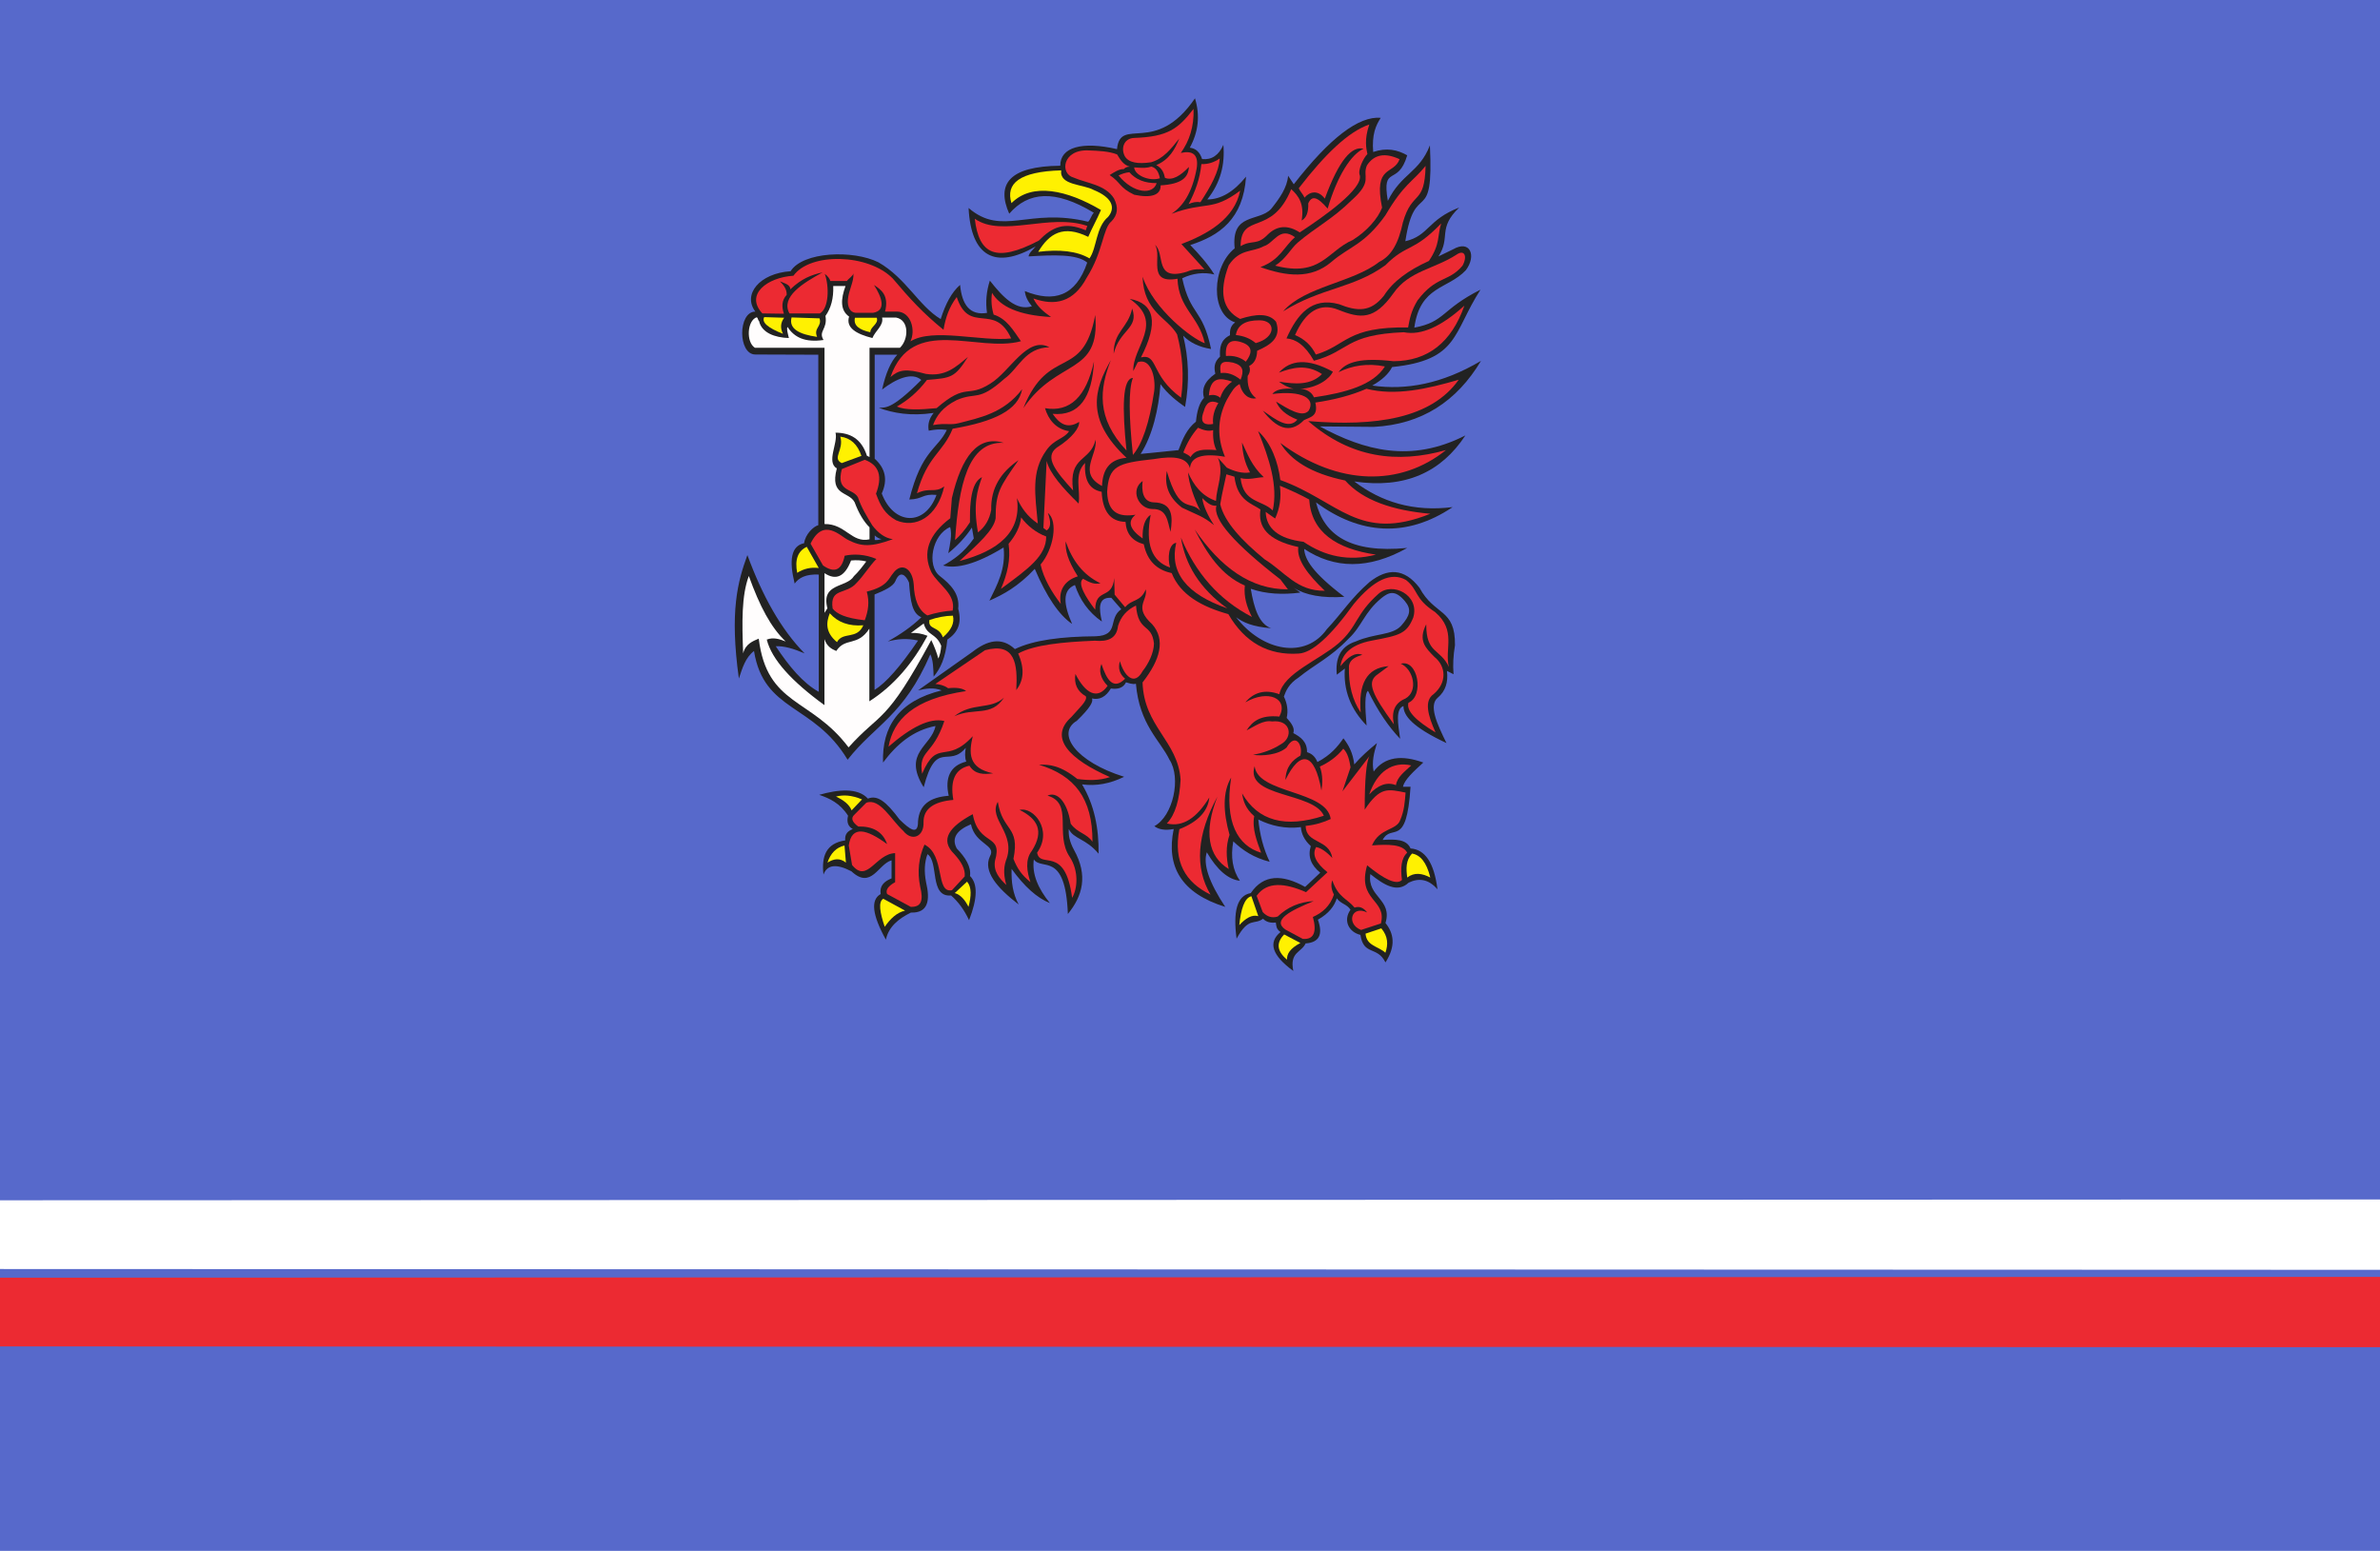
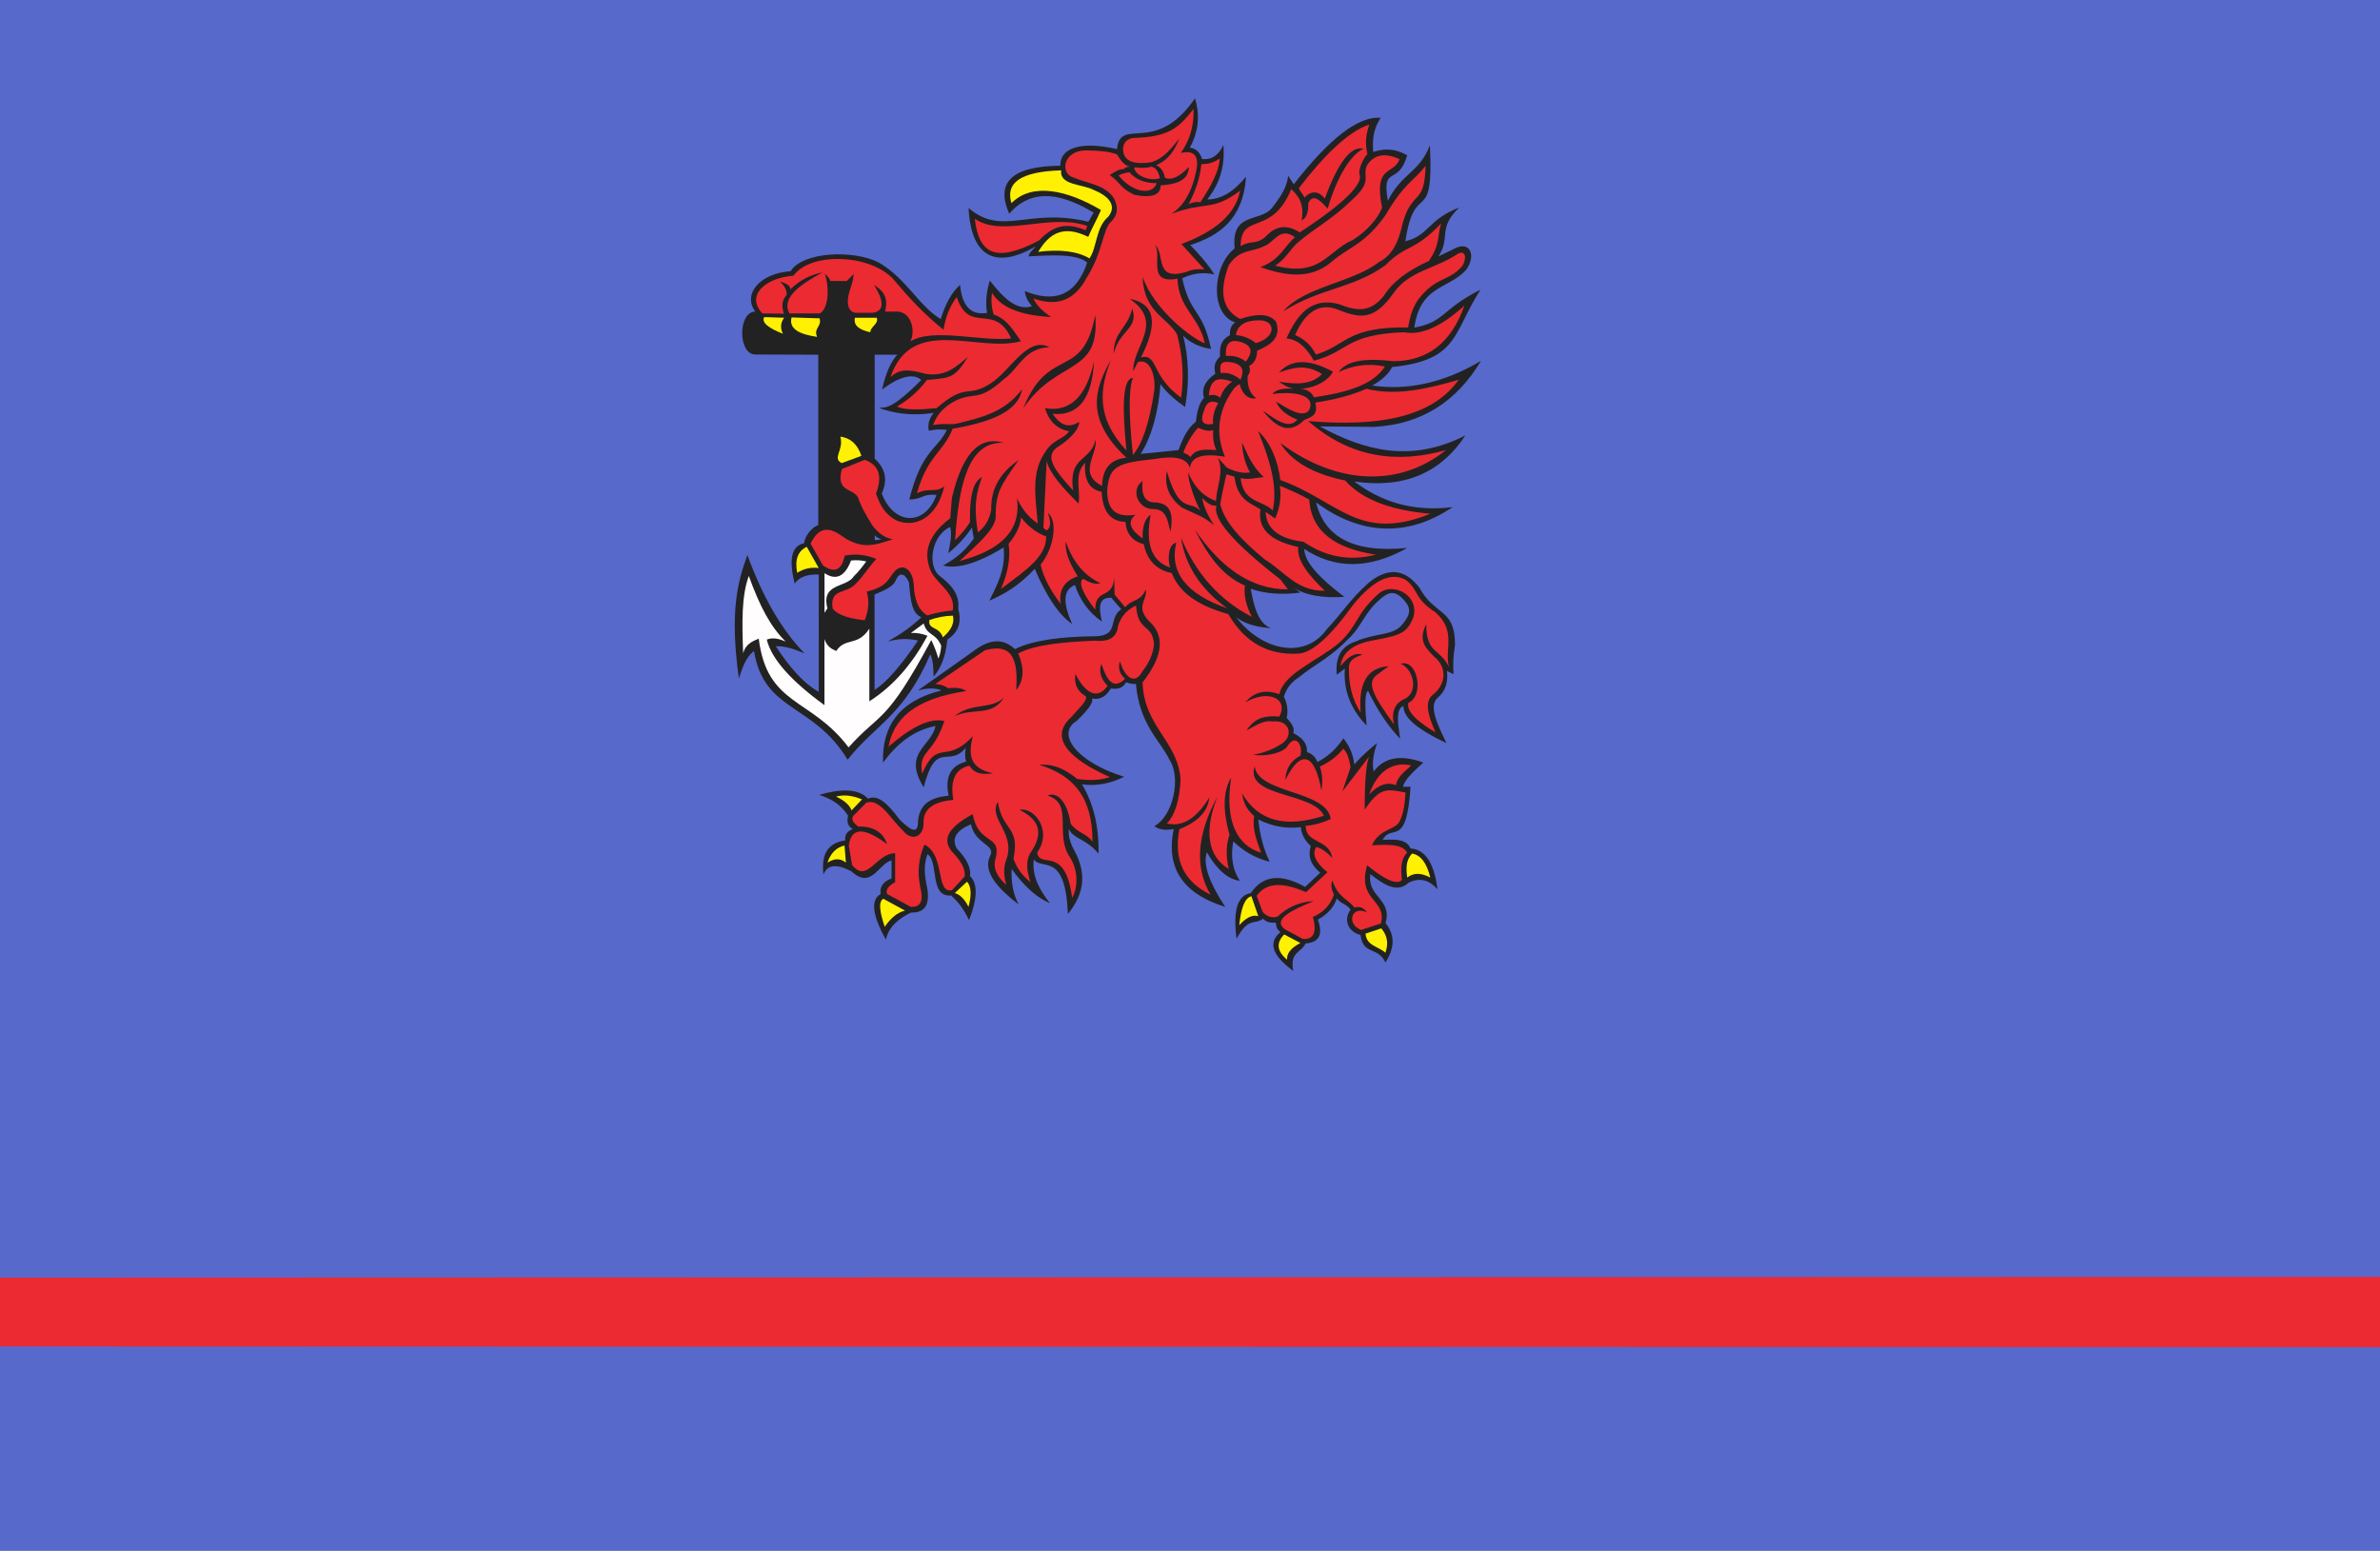
<svg xmlns="http://www.w3.org/2000/svg" xmlns:ns1="http://sodipodi.sourceforge.net/DTD/sodipodi-0.dtd" xmlns:ns2="http://www.inkscape.org/namespaces/inkscape" height="1167.459" width="1791.828" id="svg3803" ns1:version="0.32" ns2:version="0.44" version="1.0" ns1:docbase="D:\dokumenty\kot\do wiki" ns1:docname="POL Świnoujście flag2.svg">
  <defs id="defs3805">
    <marker orient="auto" markerHeight="3" markerWidth="4" markerUnits="strokeWidth" refY="5" refX="10" viewBox="0 0 10 10" id="ArrowStart">
      <path id="path3819" d="M 10,0 L 0,5 L 10,10 L 10,0 z " />
    </marker>
    <marker orient="auto" markerHeight="3" markerWidth="4" markerUnits="strokeWidth" refY="5" refX="0" viewBox="0 0 10 10" id="ArrowEnd">
      <path id="path3816" d="M 0,0 L 10,5 L 0,10 L 0,0 z " />
    </marker>
    <marker orient="auto" markerHeight="3" markerWidth="4" markerUnits="strokeWidth" refY="5" refX="10" viewBox="0 0 10 10" id="marker5717">
      <path id="path10" d="M 10,0 L 0,5 L 10,10 L 10,0 z " />
    </marker>
    <marker orient="auto" markerHeight="3" markerWidth="4" markerUnits="strokeWidth" refY="5" refX="0" viewBox="0 0 10 10" id="marker5714">
      <path id="path7" d="M 0,0 L 10,5 L 0,10 L 0,0 z " />
    </marker>
    <marker orient="auto" markerHeight="3" markerWidth="4" markerUnits="strokeWidth" refY="5" refX="10" viewBox="0 0 10 10" id="marker6854">
      <path id="path6758" d="M 10,0 L 0,5 L 10,10 L 10,0 z " />
    </marker>
    <marker orient="auto" markerHeight="3" markerWidth="4" markerUnits="strokeWidth" refY="5" refX="0" viewBox="0 0 10 10" id="marker6851">
      <path id="path6755" d="M 0,0 L 10,5 L 0,10 L 0,0 z " />
    </marker>
  </defs>
  <ns1:namedview id="base" pagecolor="#ffffff" bordercolor="#666666" borderopacity="1.0" ns2:pageopacity="0.0" ns2:pageshadow="2" ns2:cx="311.31795" ns2:cy="696.96317" ns2:zoom="0.26173081" ns2:document-units="px" ns2:current-layer="layer1" ns2:window-width="1024" ns2:window-height="682" ns2:window-x="-4" ns2:window-y="-4" showguides="true" ns2:guide-bbox="true" />
  <g ns2:groupmode="layer" ns2:label="Warstwa 1" id="layer1" transform="translate(414.286,0.603)">
    <path transform="translate(-414.286,13.26)" style="fill:#5769cb;fill-opacity:1;stroke:none;stroke-width:2;stroke-linecap:round;stroke-linejoin:round;stroke-miterlimit:4;stroke-dashoffset:0;stroke-opacity:1" d="M 0,-13.863 L 1791.828,-13.863 L 1791.828,1153.596 L 0,1153.596 L 0,-13.863 z " id="rect7032" />
    <path id="path7956" d="M 1791.828,947.347 L 1791.828,1000.286 L 0,999.684 L 0,947.949 L 1791.828,947.347 z " style="fill:#ec2a32;fill-opacity:1;stroke:none;stroke-width:2;stroke-linecap:round;stroke-linejoin:round;stroke-miterlimit:4;stroke-dashoffset:0;stroke-opacity:1" transform="translate(-414.286,13.26)" ns1:nodetypes="ccccc" />
-     <path ns1:nodetypes="ccccc" style="fill:white;fill-opacity:1;stroke:none;stroke-width:2;stroke-linecap:round;stroke-linejoin:round;stroke-miterlimit:4;stroke-dashoffset:0;stroke-opacity:1" d="M 1377.542,902.341 L 1377.542,955.28 L -414.286,954.678 L -414.286,902.943 L 1377.542,902.341 z " id="path7958" />
    <g id="g6987" transform="matrix(1.26,0,0,1.26,1826.823,19.502)">
      <path ns1:nodetypes="ccccc" id="path6762" d="M -888.891,41.814 L -880.4,440.485 C -889.493,617.302 -1030.824,534.288 -1117.14,627.644 C -1203.457,534.292 -1347.958,611.428 -1355.19,441.791 L -1354.537,43.773" style="fill:#222;fill-rule:evenodd;stroke:none" />
      <path id="path6764" d="M -1359.316,37.963 L -875.004,37.963 L -875.004,434.967 C -875.566,606.045 -1036.437,550.561 -1117.156,639.568 C -1197.875,550.561 -1359.878,606.049 -1359.312,434.967 L -1359.312,37.963 L -1359.316,37.963 z M -1289.711,195.998 L -1289.711,297.803 C -1292.629,298.557 -1297.523,303.283 -1298.183,308.58 C -1306.066,310.186 -1307.242,318.979 -1303.832,332.69 C -1301.34,329.24 -1297.195,326.967 -1289.429,327.299 C -1289.429,350.651 -1289.429,374.01 -1289.429,397.365 C -1298.851,392.151 -1307.215,382.158 -1315.132,370.135 C -1310.238,369.854 -1304.308,371.647 -1297.906,374.389 C -1312.074,359.998 -1323.183,339.897 -1332.082,315.674 C -1337.859,331.502 -1342.753,349.233 -1337.164,389.424 C -1335.113,383.217 -1333.253,376.865 -1328.128,372.975 C -1322.195,409.666 -1292.484,404.115 -1272.203,437.932 C -1255.726,416.943 -1238.687,411.838 -1222.773,374.959 C -1221.058,378.338 -1220.976,383.361 -1220.8,388.287 C -1216.754,383.561 -1213.644,376.943 -1212.609,366.162 C -1206.82,362.334 -1203.617,356.85 -1206.117,347.725 C -1205.062,338.83 -1210.625,333.256 -1217.129,328.154 C -1225.129,321.916 -1221.644,303.381 -1210.918,298.94 C -1209.711,303.608 -1210.949,309.096 -1212.047,314.541 C -1206.636,310.147 -1201.836,305.135 -1197.926,299.225 C -1197.55,301.397 -1197.176,303.572 -1196.797,305.748 C -1202.914,314.459 -1209.035,318.518 -1215.156,321.916 C -1206.988,323.994 -1195.457,321.162 -1179.004,311.139 C -1177.601,323.846 -1182.73,333.279 -1187.476,342.908 C -1179.004,339.139 -1170.347,334.51 -1160.363,323.904 C -1153.3,340.545 -1145.863,351.51 -1138.05,356.807 C -1143.086,345.412 -1144.125,336.619 -1136.359,333.549 C -1133.468,342.244 -1128.429,349.717 -1120.261,355.389 C -1122.066,347.529 -1122.64,340.713 -1114.613,341.209 C -1112.636,343.479 -1110.66,345.744 -1108.683,348.014 C -1116.875,353.686 -1109.527,363.611 -1123.933,364.182 C -1144.129,364.33 -1161.074,366.389 -1172.234,371.838 C -1180.281,364.318 -1188.847,366.686 -1197.652,373.537 C -1208.476,381.193 -1219.304,388.854 -1230.133,396.51 C -1225.426,395.373 -1220.718,394.615 -1216.011,396.51 C -1241.691,402.842 -1251.715,418.158 -1251.035,439.623 C -1242.894,428.701 -1233.101,420.381 -1219.683,417.783 C -1222.035,429.979 -1239.64,433.666 -1226.742,454.373 C -1219.211,425.373 -1211.961,443.236 -1201.605,430.83 C -1202.074,433.568 -1202.261,436.596 -1201.324,439.053 C -1210.922,441.412 -1214.218,448.787 -1211.773,459.475 C -1223.07,460.322 -1229.379,464.861 -1230.133,474.791 C -1230.023,483.428 -1235.207,479.443 -1241.148,473.658 C -1249.312,462.713 -1254.445,458.885 -1260.07,461.178 C -1266.082,454.533 -1277.855,455.678 -1289.16,458.912 C -1282.851,461.072 -1276.73,463.904 -1271.933,471.389 C -1272.871,475.17 -1271.933,477.818 -1269.109,479.33 C -1271.746,480.459 -1274.011,481.967 -1273.625,486.135 C -1285.156,487.834 -1287.886,495.775 -1286.617,506.557 C -1284.453,500.6 -1278.898,499.94 -1269.953,504.572 C -1258,515.729 -1253.949,500.225 -1245.945,498.049 C -1245.945,501.639 -1245.945,505.233 -1245.945,508.826 C -1250.414,510.619 -1253.238,513.361 -1252.437,518.186 C -1258.554,521.588 -1257.519,530.666 -1249.332,545.416 C -1247.734,537.897 -1241.988,532.983 -1234.363,529.248 C -1224.144,529.576 -1222.734,522.111 -1225.328,511.096 C -1226.55,504.76 -1226.269,499.182 -1224.484,494.361 C -1217.519,498.897 -1223.543,520.174 -1210.363,519.037 C -1206.035,522.815 -1202.457,527.733 -1199.633,533.787 C -1194.55,520.834 -1194.363,512.041 -1199.07,507.408 C -1198.316,501.924 -1201.703,496.44 -1206.976,490.959 C -1210.176,485.002 -1207.351,480.182 -1198.504,476.494 C -1195.871,488.881 -1183.066,488.502 -1187.207,495.779 C -1191.207,504.475 -1183.3,514.217 -1169.976,524.428 C -1173.5,517.834 -1174.437,511.268 -1174.211,503.154 C -1166.586,513.74 -1158.961,520.549 -1151.332,523.576 C -1158.414,514.877 -1162.133,506.178 -1160.933,497.479 C -1156.418,504.381 -1142.011,492.279 -1140.597,530.1 C -1131.797,519.322 -1128.406,507.123 -1136.926,491.807 C -1139.656,486.795 -1140.312,482.826 -1140.031,479.326 C -1137.207,485.377 -1129.863,484.901 -1122.238,494.076 C -1122.004,478.854 -1124.824,464.861 -1132.121,452.662 C -1123.742,453.795 -1115.363,452.283 -1106.984,448.127 C -1135.82,439.17 -1147.824,422.197 -1135.23,414.658 C -1127.062,406.764 -1125.32,403.17 -1126.195,401.33 C -1121.676,402.365 -1117.91,400.385 -1114.898,395.377 C -1110.383,396.037 -1107.371,394.811 -1105.863,391.69 C -1104.734,391.971 -1101.91,393.108 -1099.933,392.537 C -1097.84,417.096 -1085.461,426.315 -1079.883,437.92 C -1072.73,448.779 -1077.718,471.592 -1088.918,477.631 C -1086.191,479.709 -1082.328,480.275 -1077.34,479.33 C -1082.035,501.795 -1072.742,517.752 -1046.554,525.85 C -1056.25,511.197 -1059.922,500.322 -1057.57,493.233 C -1051.359,503.818 -1044.765,509.494 -1037.8,510.248 C -1042.133,503.912 -1043.449,496.065 -1041.754,486.705 C -1036.156,492.092 -1029.375,496.537 -1020.008,498.901 C -1023.867,490.889 -1025.937,482.424 -1026.785,473.658 C -1019.16,477.436 -1010.718,479.381 -1001.367,478.193 C -1001.039,481.975 -999.531,485.756 -995.437,489.537 C -997.32,495.588 -995.437,500.881 -989.789,505.42 C -992.8,508.252 -995.812,511.092 -998.824,513.928 C -1012.472,506.295 -1023.679,506.342 -1031.304,517.615 C -1039.73,519.053 -1041.894,529.029 -1039.777,544.846 C -1032.527,531.518 -1029.234,536.904 -1023.961,532.936 C -1022.176,534.826 -1019.633,535.58 -1016.336,535.205 C -1016,537.092 -1016.261,538.983 -1013.511,540.877 C -1021.136,547.115 -1018.593,554.869 -1005.886,564.135 C -1008.238,552.697 -1000.992,553.17 -998.543,547.686 C -990.449,547.119 -988,542.393 -991.199,533.506 C -984.468,529.678 -981.363,525.33 -979.902,520.744 C -977.457,524.147 -973.879,524.147 -971.711,527.549 C -976.324,534.018 -972.652,540.975 -965.781,542.58 C -963.898,555.154 -955.804,549.006 -950.812,559.029 C -944.457,549.053 -945.871,541.678 -950.812,535.486 C -946.484,521.209 -961.922,519.979 -959.847,506.272 C -951.656,512.811 -943.652,517.74 -936.972,511.377 C -930.879,508.447 -925.09,509.201 -919.746,515.346 C -921.722,499.651 -927.09,491.518 -935.843,490.951 C -938.168,485.369 -944.902,485.373 -952.508,485.85 C -947.047,475.545 -938.199,491.615 -935.843,454.08 C -937.347,454.08 -938.855,454.08 -940.359,454.08 C -939.484,449.787 -933.707,444.678 -928.215,439.615 C -940.926,435.029 -951.187,435.975 -957.871,445.002 C -959.101,439.33 -957.687,433.658 -955.894,427.983 C -960.707,431.94 -965.394,436.029 -969.449,440.744 C -970.269,433.744 -972.859,429.111 -975.945,425.147 C -979.422,430.158 -983.465,435.076 -991.476,439.326 C -993.074,435.443 -995.336,434.217 -997.691,433.373 C -997.59,427.217 -1001.449,424.389 -1005.879,422.029 C -1004.836,419.006 -1007.097,415.979 -1009.832,412.955 C -1008.894,408.701 -1009.457,404.447 -1011.523,400.19 C -1010.308,396.787 -1008.523,392.533 -1002.769,388.846 C -992.886,380.811 -983.847,377.029 -973.113,365.869 C -964.734,358.115 -963.699,350.08 -953.343,341.475 C -949.015,337.963 -945.25,336.061 -939.222,343.174 C -935.082,348.088 -936.117,351.869 -941.48,357.924 C -946.941,363.783 -957.203,362.272 -968.593,367.283 C -978.195,370.307 -980.832,378.061 -979.89,387.135 C -978.293,385.908 -976.691,384.678 -975.09,383.451 C -976.031,396.307 -971.703,407.654 -962.097,417.486 C -963.133,406.283 -963.226,398.151 -961.25,396.783 C -955.25,409.143 -948.8,418.361 -942.047,425.432 C -943.308,416.74 -944.957,407.611 -940.07,405.861 C -940.086,411.639 -934.703,418.424 -914.367,427.986 C -919.98,416.549 -925.242,405.322 -919.449,400.756 C -915.027,396.975 -913.238,391.682 -914.086,384.873 C -912.769,385.533 -911.453,386.193 -910.133,386.858 C -910.601,381.471 -910.32,375.701 -909.289,369.557 C -909.008,347.338 -921.433,352.065 -930.472,335.236 C -939.652,323.252 -949.726,323.397 -960.41,331.834 C -971.332,341.287 -976.883,350.459 -985.828,359.916 C -998.633,377.947 -1024.148,373.361 -1040.058,352.826 C -1035.851,355.92 -1030.156,358.522 -1019.16,359.35 C -1026.34,356.897 -1029.398,347.346 -1031.304,335.807 C -1022.222,338.971 -1012.242,339.443 -1001.648,338.072 C -1002.965,337.127 -1004.281,336.182 -1005.601,335.236 C -998.543,339.678 -988.468,341.475 -975.379,340.623 C -994.535,326.147 -999.078,318.123 -999.386,311.975 C -981.418,323.873 -961.058,324.463 -937.812,311.408 C -972.05,314.74 -987.465,303.537 -992.324,284.178 C -966.25,303.44 -938.3,305.568 -910.695,287.014 C -934.281,289.943 -953.39,283.897 -969.445,271.697 C -939.168,276.174 -917.535,266.178 -903.07,244.186 C -935.648,260.822 -963.515,253.205 -990.066,238.799 C -979.336,238.893 -968.601,238.986 -957.867,239.08 C -929.117,237.639 -908.191,223.787 -893.75,199.651 C -917.004,213.408 -938.472,217.283 -958.715,214.401 C -952.879,211.092 -948.926,207.408 -946.855,203.338 C -906.843,199.182 -910.703,182.916 -894.039,157.104 C -917.672,169.018 -915.035,176.295 -933.582,179.795 C -930.101,154.647 -913.625,157.01 -902.797,145.475 C -896.289,136.85 -900.23,127.092 -910.422,132.994 C -913.34,134.412 -916.258,135.83 -919.176,137.248 C -911.644,125.811 -919.929,120.608 -906.75,108.033 C -925.672,115.311 -924.824,124.861 -938.949,128.17 C -933.207,90.35 -921.816,120.893 -924.265,70.873 C -930.668,87.322 -941.304,87.608 -949.402,104.061 C -953.168,81.936 -943.379,95.838 -937.824,76.83 C -943.613,73.525 -950.109,72.104 -958.16,74.846 C -959.015,64.244 -956.566,58.955 -953.64,54.424 C -966.82,53.291 -984.144,66.525 -1005.609,94.135 C -1006.738,92.436 -1007.867,90.733 -1008.996,89.029 C -1009.55,96.119 -1014.07,102.549 -1019.164,108.885 C -1026.508,116.733 -1043.172,110.963 -1040.914,132.428 C -1054.656,143.393 -1055.597,171.76 -1040.633,176.678 C -1043.558,178.752 -1043.836,181.498 -1043.738,184.334 C -1049.496,187.162 -1049.961,191.986 -1049.668,197.096 C -1053.441,200.498 -1053.25,203.901 -1052.488,207.307 C -1059.41,212.127 -1060.633,216.947 -1059.265,221.772 C -1062.136,224.795 -1063.453,229.901 -1064.066,235.951 C -1069.621,240.416 -1071.972,246.233 -1074.515,252.971 C -1081.574,253.725 -1090.047,254.483 -1097.109,255.236 C -1090.05,244.385 -1086.285,228.17 -1085.25,213.541 C -1081.109,219.307 -1075.554,223.654 -1070.562,227.154 C -1067.742,211.768 -1068.496,197.725 -1071.691,184.608 C -1067.644,188.768 -1062.09,191.416 -1055.027,192.549 C -1060.203,167.967 -1067.359,172.881 -1072.258,150.283 C -1065.859,147.26 -1059.453,146.502 -1053.05,148.018 C -1057.379,141.209 -1062.367,135.725 -1067.453,130.432 C -1049.91,124.818 -1035.832,114.893 -1034.125,89.584 C -1041.468,98.658 -1049.187,103.197 -1057.285,103.197 C -1049.285,93.127 -1046.648,82.162 -1047.683,70.58 C -1050.414,76.818 -1054.652,79.654 -1060.394,79.088 C -1061.711,74.932 -1064.16,72.662 -1067.738,72.283 C -1062.562,62.83 -1061.527,52.998 -1064.633,42.783 C -1088.359,77.483 -1109.258,53.182 -1111.234,73.135 C -1132.23,68.315 -1145.222,72.002 -1145.129,83.061 C -1175.703,83.365 -1183.468,94.002 -1175.633,111.709 C -1164.242,98.615 -1148.519,97.006 -1125.074,111.143 C -1126.578,112.654 -1126.957,115.018 -1128.461,116.529 C -1164.242,107.818 -1179.652,125.651 -1199.922,108.303 C -1198.414,137.518 -1183.918,145.178 -1159.816,131.279 C -1161.414,133.264 -1163.957,135.248 -1164.05,137.233 C -1149.504,136.361 -1135.215,135.682 -1129.027,140.92 C -1135.851,161.057 -1148.937,165.029 -1166.308,157.94 C -1166.027,160.963 -1164.617,163.986 -1162.074,167.014 C -1171.394,169.975 -1179.398,161.647 -1187.211,151.697 C -1189.281,158.123 -1189.843,164.553 -1188.902,170.983 C -1199.066,172.635 -1203.871,166.209 -1205,154.248 C -1210.129,158.783 -1213.707,165.592 -1216.578,174.67 C -1229.633,166.865 -1237.222,150.24 -1253.761,140.768 C -1268.836,133.229 -1298.933,134.338 -1306.277,146.088 C -1324.789,147.291 -1335.089,159.967 -1327.316,170.213 C -1337.781,170.186 -1337.835,195.861 -1327.316,195.834 L -1289.73,195.963 L -1289.711,195.998 z M -1228.136,352.834 C -1233.972,358.506 -1240.843,363.139 -1248.191,367.299 C -1242.734,365.83 -1237.082,365.166 -1230.117,366.733 C -1240.66,382.236 -1249.32,392.068 -1256.101,396.233 C -1256.101,377.229 -1256.101,358.225 -1256.101,339.217 C -1250.261,336.858 -1244.984,334.397 -1243.676,331.275 C -1240.945,324.44 -1237.367,327.572 -1235.488,332.123 C -1234.64,343.565 -1233.605,350.467 -1228.144,352.826 L -1228.136,352.834 z M -1256.023,195.947 C -1251.523,195.947 -1247.019,195.947 -1242.515,195.947 C -1246.383,200.111 -1249.41,206.94 -1251.59,216.764 C -1243.215,210.322 -1233.715,206.139 -1228.164,211.041 C -1247.031,229.975 -1249.812,227.033 -1253.488,227.783 C -1244.644,230.838 -1234.691,232.783 -1220.773,230.748 C -1223.445,233.998 -1224.429,237.529 -1223.726,241.346 C -1219.672,240.615 -1217.129,240.33 -1212.906,240.897 C -1218.672,252.764 -1227.879,252.795 -1235.336,282.467 C -1227.093,282.264 -1227.664,278.94 -1219.086,279.713 C -1225.98,298.717 -1244.695,297.799 -1251.8,278.865 C -1248.144,270.815 -1249.55,263.889 -1256.019,258.096 C -1256.019,237.326 -1256.019,216.721 -1256.019,195.947 L -1256.023,195.947 z M -1255.992,303.932 C -1255.992,304.838 -1255.992,305.744 -1255.992,306.651 C -1254.84,306.818 -1253.383,306.627 -1251.957,306.068 C -1253.355,305.971 -1254.777,305.037 -1255.992,303.932" style="fill:#5769cb;fill-opacity:1;fill-rule:evenodd;stroke:none" />
      <path id="path6766" d="M -1174.297,105.408 C -1177.855,93.756 -1169.75,86.545 -1144.582,85.826 C -1145.695,94.901 -1131.769,93.908 -1125.082,97.576 C -1114.558,101.865 -1111.715,107.83 -1116.539,113.615 C -1123.965,119.83 -1123.222,132.201 -1127.679,138.42 C -1134.98,134.068 -1145.57,132.889 -1158.32,134.506 C -1151.59,123.369 -1143.328,118.287 -1128.422,125.557 C -1125.949,119.838 -1123.285,115.236 -1120.808,109.518 C -1141.039,97.576 -1161.933,92.912 -1174.297,105.416" style="fill:#fff101;fill-rule:evenodd;stroke:none" />
      <path id="path6768" d="M -1128.98,119.025 C -1129.289,119.893 -1129.597,120.764 -1129.906,121.635 C -1142.66,116.197 -1150.148,119.799 -1157.949,127.787 C -1183.64,141.213 -1193.73,136.053 -1196.207,114.733 C -1179.926,126.233 -1151.574,111.252 -1128.976,119.022" style="fill:#ec2a32;fill-rule:evenodd;stroke:none" />
      <path id="path6770" d="M -1222.129,325.951 C -1227.644,314.229 -1223.886,303.467 -1210.855,293.67 C -1210.539,289.658 -1210.218,285.643 -1209.898,281.627 C -1204.082,256.772 -1194.363,243.92 -1178.953,248.619 C -1200.347,247.568 -1205.816,274.248 -1207.98,306.682 C -1205.023,303.994 -1202.062,300.701 -1199.105,296.084 C -1199.367,277.158 -1196.129,271.303 -1191.91,269.104 C -1194.707,276.983 -1197.32,285.147 -1194.308,302.111 C -1190.07,298.901 -1187.429,294.404 -1186.39,288.619 C -1186.726,275.67 -1180.613,266.154 -1170.078,258.986 C -1181.351,274.967 -1183.754,278.42 -1183.754,293.678 C -1184.847,300.818 -1194.293,309.092 -1205.343,319.213 C -1182.023,313.092 -1168.125,301.889 -1171.039,281.631 C -1168.445,287.209 -1165.008,292.51 -1158.566,296.807 C -1160.101,279.69 -1162.672,265.951 -1153.531,253.201 C -1148.812,246.295 -1142.894,246.377 -1139.855,241.639 C -1147.793,240.443 -1152.308,234.565 -1154.25,227.908 C -1139.375,230.475 -1129.621,221.166 -1124.984,199.963 C -1126.09,221.604 -1133.867,232.768 -1149.695,231.283 C -1145.718,237.068 -1141.043,240.604 -1133.863,236.1 C -1133.547,239.393 -1137.699,245.494 -1147.297,251.518 C -1154.812,257.197 -1147.855,265.588 -1137.461,277.053 C -1140.418,256.092 -1127.066,260.19 -1124.027,246.697 C -1122.75,255.932 -1134.902,266.611 -1120.191,274.401 C -1119.793,265.127 -1116.195,258.459 -1105.558,257.537 C -1130.351,234.475 -1124.797,216.49 -1114.914,199.233 C -1121.562,216.213 -1123.914,233.639 -1105.558,253.201 C -1108.195,227.779 -1108.035,210.19 -1101.722,209.834 C -1104.441,216.639 -1104.121,232.979 -1101.722,255.85 C -1096.246,249.385 -1091.929,237.096 -1089.008,217.783 C -1087.937,209.025 -1091.32,197.686 -1098.843,200.44 C -1099.722,202.205 -1100.601,203.971 -1101.48,205.736 C -1102.199,191.361 -1082.531,176.986 -1103.636,162.611 C -1088.683,165.26 -1086.285,176.904 -1096.922,197.545 C -1086.449,195.217 -1091.566,208.065 -1072.933,221.635 C -1071.097,208.463 -1072.054,196.338 -1075.332,183.811 C -1081.222,173.639 -1095.222,170.498 -1095.961,149.358 C -1089.328,168.869 -1066.375,186.459 -1058.777,189.111 C -1062.293,172.889 -1074.449,168.475 -1075.09,150.565 C -1093.722,153.936 -1084.043,137.072 -1088.523,130.326 C -1082.218,135.69 -1089.34,152.377 -1069.597,146.416 C -1065.144,144.529 -1062.086,144.85 -1058.992,144.963 C -1063.57,139.928 -1068.152,134.893 -1072.734,129.858 C -1057.371,124.033 -1041.078,114.963 -1037.633,97.967 C -1054.609,110.615 -1057.922,104.088 -1078.676,111.768 C -1071.929,107.322 -1066.418,99.615 -1063.633,84.725 C -1062.32,76.334 -1066,73.846 -1073.101,75.401 C -1068.011,68.268 -1065.133,59.721 -1065.488,49.104 C -1074.695,60.994 -1080.73,65.748 -1100.961,66.447 C -1107.152,66.662 -1109.07,72.756 -1106.531,77.451 C -1104.226,81.272 -1098.687,82.143 -1090.933,80.994 C -1083.617,78.983 -1078.843,72.869 -1074.035,66.822 C -1076.676,73.471 -1080.172,79.518 -1087.773,82.674 C -1084.179,84.596 -1083.191,87.397 -1082.574,90.318 C -1078.09,92.057 -1073.261,89.014 -1068.273,83.791 C -1068.605,90.061 -1072.461,93.994 -1085.172,94.795 C -1084.957,100.576 -1090.773,102.565 -1100.957,100.389 C -1109.929,96.1 -1108.879,93.115 -1115.625,88.639 C -1113.211,87.084 -1109.867,84.908 -1107.269,85.096 C -1106.429,84.467 -1105.98,83.705 -1103.558,83.604 C -1107.273,82.666 -1109.133,79.674 -1111.176,76.307 C -1116.062,74.389 -1122.066,74.147 -1128.254,73.908 C -1143.851,73.166 -1145.523,87.893 -1137.164,90.135 C -1129.304,93.553 -1118.097,94.361 -1113.023,102.627 C -1110.3,107.908 -1110.797,112.447 -1114.508,116.24 C -1119.828,120.592 -1119.394,134.268 -1129.363,149.998 C -1137.176,164.658 -1148.265,166.975 -1161.199,162.365 C -1158.883,167.264 -1154.883,170.475 -1150.644,173.447 C -1170.215,172.385 -1181.05,167.123 -1185.91,158.994 C -1186.547,163.33 -1186.226,167.666 -1184.949,172.002 C -1177.125,174.424 -1173.14,181.475 -1168.636,187.901 C -1194.625,195.045 -1233.57,171.842 -1246.605,209.342 C -1241.57,205.006 -1237.57,204.041 -1225.496,207.416 C -1213.82,209.182 -1207.664,203.483 -1200.308,197.299 C -1208.222,209.826 -1210.383,209.826 -1224.777,211.029 C -1230.422,218.436 -1236.48,223.373 -1242.769,226.928 C -1237.894,229.158 -1229.019,228.873 -1219.019,227.889 C -1200.867,212.151 -1200.949,222.19 -1186.875,213.193 C -1175.121,205.967 -1164.804,184.522 -1151.609,191.51 C -1166.402,191.83 -1169.922,204.197 -1178.476,210.303 C -1194.386,224.436 -1195.027,217.932 -1207.023,223.072 C -1215.5,227.326 -1219.097,232.467 -1221.176,238.006 C -1213.058,236.58 -1211.176,238.283 -1205.453,236.775 C -1193.742,233.678 -1178.91,231.068 -1167.918,216.568 C -1170.176,229.115 -1184.769,235.979 -1209.422,240.178 C -1215.496,254.951 -1224.453,256.236 -1230.773,278.725 C -1222.937,274.951 -1220.136,278.881 -1214.461,274.631 C -1218.617,293.1 -1231.652,299.928 -1243.246,294.869 C -1249.8,291.178 -1252.519,286.518 -1255.238,278.971 C -1251.48,269.213 -1252.922,262.065 -1261.953,258.736 C -1266.508,260.58 -1271.066,262.428 -1275.625,264.275 C -1279.383,278.088 -1269.23,275.518 -1266.031,281.139 C -1264.035,287.197 -1260.676,292.58 -1257.394,298.002 C -1253.797,302.576 -1250.039,305.471 -1245.16,306.193 C -1258.113,310.889 -1263.871,310.729 -1271.789,306.674 C -1276.183,304.748 -1286.582,292.701 -1294.34,308.842 C -1291.863,313.178 -1289.383,317.514 -1286.906,321.85 C -1280.031,326.666 -1275.711,324.736 -1273.953,316.068 C -1268.676,314.865 -1261.797,315.108 -1255,317.994 C -1258.996,322.006 -1262.754,328.19 -1266.754,332.209 C -1273.07,339.678 -1282.988,334.858 -1281.148,347.627 C -1278.672,350.799 -1273.39,353.369 -1261.957,354.611 C -1259.879,349.19 -1258.996,343.568 -1260.758,337.506 C -1248.285,334.455 -1247.804,329.717 -1244.926,326.424 C -1240.207,319.92 -1233.492,323.213 -1232.691,333.17 C -1232.375,342.061 -1229.972,348.608 -1224.535,351.721 C -1219.5,350.115 -1214.461,349.151 -1209.422,348.83 C -1207.422,338.795 -1217.898,333.572 -1222.136,325.943 L -1222.129,325.951 z M -1102.172,168.377 C -1104.609,180.065 -1113.355,182.111 -1113.207,195.361 C -1109.769,181.068 -1097.933,180.264 -1102.172,168.377 z M -1124.246,172.233 C -1121.097,208.557 -1146.808,197.912 -1167.187,227.885 C -1151.914,189.901 -1131.601,211.904 -1124.246,172.233" style="fill:#ec2a32;fill-rule:evenodd;stroke:none" />
      <path id="path6772" d="M -1049.863,78.736 C -1053.265,81.096 -1056.918,82.217 -1060.816,82.092 C -1061.679,90.889 -1064.59,98.658 -1068.429,105.963 C -1066.078,104.846 -1063.726,104.471 -1061.375,104.846 C -1055.121,95.334 -1050.164,86.256 -1049.863,78.736" style="fill:#ec2a32;fill-rule:evenodd;stroke:none" />
      <path id="path6774" d="M -1110.332,88.869 C -1108.414,87.986 -1106.418,87.182 -1103.855,86.943 C -1100.019,91.358 -1094.582,93.525 -1087.543,93.447 C -1089.699,100.592 -1101.379,99.791 -1110.332,88.873" style="fill:#ec2a32;fill-rule:evenodd;stroke:none" />
      <path id="path6776" d="M -1100.972,84.053 C -1095.332,84.498 -1093.508,84.451 -1090.66,83.588 C -1087.617,84.436 -1086.297,86.99 -1085.621,90.561 C -1091.937,92.565 -1100.656,88.795 -1100.972,84.057" style="fill:#ec2a32;fill-rule:evenodd;stroke:none" />
      <path id="path6778" d="M -1263.957,256.401 C -1267.867,257.834 -1271.781,259.275 -1275.695,260.713 C -1281.707,257.744 -1274.265,253.049 -1276.55,244.901 C -1270.445,245.666 -1266.246,249.502 -1263.953,256.401" style="fill:#fff101;fill-rule:evenodd;stroke:none" />
      <path id="path6780" d="M -1296.597,310.748 C -1294.215,314.963 -1291.828,319.182 -1289.441,323.397 C -1294.117,322.822 -1298.41,323.779 -1302.324,326.272 C -1303.847,318.412 -1301.941,313.236 -1296.597,310.748" style="fill:#fff101;fill-rule:evenodd;stroke:none" />
-       <path id="path6782" d="M -1282.855,350.428 C -1278.086,355.889 -1271.406,358.283 -1262.812,357.615 C -1266.629,366.432 -1275.027,361.158 -1278.558,367.678 C -1285.437,361.928 -1285.144,356.178 -1282.851,350.428" style="fill:#fff101;fill-rule:evenodd;stroke:none" />
      <path id="path6784" d="M -1223.297,354.455 C -1218.621,352.826 -1213.945,351.967 -1209.269,351.869 C -1208.222,356.182 -1210.222,360.494 -1215.281,364.807 C -1217.668,357.908 -1224.347,360.494 -1223.297,354.459" style="fill:#fff101;fill-rule:evenodd;stroke:none" />
      <path id="path6786" d="M -1174.472,186.24 C -1184.394,164.342 -1199.461,184.334 -1206.996,161.514 C -1211.558,167.479 -1213.761,174.123 -1214.894,181.072 C -1227.136,171.104 -1234.804,162.752 -1245.215,150.44 C -1259.836,135.51 -1294.656,134.803 -1304.566,148.779 C -1320.152,149.76 -1333.691,159.975 -1323.124,171.291 C -1319.082,171.35 -1314.304,171.412 -1310.261,171.475 C -1311.668,167.233 -1311.605,163.483 -1308.609,160.217 C -1308.422,156.897 -1310.379,154.436 -1312.652,152.1 C -1309.59,153.447 -1306.519,154.065 -1306.406,156.897 C -1299.82,150.533 -1293.695,148.197 -1287.113,146.748 C -1298.699,153.108 -1312.379,161.373 -1306.957,171.291 C -1301.261,171.291 -1294.465,171.291 -1288.765,171.291 C -1283.32,168.248 -1283.121,155.158 -1285.828,147.67 C -1283.992,149.084 -1282.89,150.498 -1282.523,151.912 C -1279.215,151.912 -1275.91,151.912 -1272.601,151.912 C -1271.621,150.377 -1268.804,148.838 -1268.746,147.303 C -1268.32,152.529 -1271.562,157.022 -1272.054,163.174 C -1272.359,167.572 -1270.586,170.647 -1267.461,170.924 C -1263.726,170.924 -1260.726,170.924 -1256.988,170.924 C -1248.914,169.6 -1251.726,161.58 -1256.437,154.318 C -1252.304,156.99 -1247.308,160.443 -1249.824,170.186 C -1247.867,170.186 -1244.804,170.186 -1242.843,170.186 C -1234.179,170.193 -1231.449,181.584 -1234.687,188.014 C -1221.277,179.682 -1192.269,188.268 -1174.488,186.24" style="fill:#ec2a32;fill-rule:evenodd;stroke:none" />
      <path id="path6788" d="M -1322.035,173.506 C -1318.054,173.627 -1314.074,173.748 -1310.093,173.873 C -1312.297,176.822 -1312.543,180.022 -1310.824,183.467 C -1319.953,179.901 -1323.687,176.58 -1322.031,173.502" style="fill:#fff101;fill-rule:evenodd;stroke:none" />
      <path id="path6790" d="M -1305.679,173.69 C -1300.109,173.873 -1294.535,174.057 -1288.961,174.24 C -1287.433,179.221 -1292.695,179.959 -1290.429,185.311 C -1300.875,183.807 -1307.488,180.608 -1305.679,173.686" style="fill:#fff101;fill-rule:evenodd;stroke:none" />
      <path id="path6792" d="M -1267.824,173.877 C -1263.476,173.877 -1259.129,173.877 -1254.777,173.877 C -1253.492,177.69 -1258.636,179.104 -1258.633,182.549 C -1264.91,181.166 -1268.894,178.705 -1267.82,173.877" style="fill:#fff101;fill-rule:evenodd;stroke:none" />
      <path id="path6794" d="M -971.676,442.51 C -972.398,438.057 -973.363,433.842 -976.027,431.338 C -979.816,436.193 -984.972,439.756 -990.05,442.022 C -988.117,447.201 -988.441,452.463 -989.086,456.346 C -993.195,433.033 -1001.902,432.143 -1010.605,450.033 C -1010.308,442.096 -1006.48,438.213 -1001.66,435.463 C -999.968,429.393 -1004.558,421.377 -1009.879,430.608 C -1014.8,435.072 -1024.633,435.877 -1029.949,434.979 C -1024.39,434.006 -1018.828,432.225 -1013.265,428.666 C -1005.851,424.619 -1007.14,413.772 -1018.582,415.068 C -1023.871,414.092 -1029.183,418.084 -1033.816,420.408 C -1030.355,415.022 -1025.441,411.053 -1014.23,412.151 C -1008.558,401.412 -1020.851,395.67 -1034.543,403.651 C -1029.59,397.783 -1023.058,395.6 -1014.23,398.795 C -1011.652,386.248 -990.695,378.557 -978.926,368.44 C -967.48,358.565 -968.851,351.119 -954.988,338.811 C -946.668,331.365 -930.265,339.537 -934.191,352.897 C -938.058,362.608 -942.25,363.662 -958.855,366.74 C -972.953,369.385 -976.937,375.983 -977.715,382.037 C -973.367,376.654 -969.011,373.498 -964.66,375.24 C -968.531,376.447 -972,377.983 -972.636,381.795 C -973.039,393.51 -970.383,402.533 -965.625,409.721 C -967.015,393.205 -962.383,383.006 -948.941,382.037 C -951.437,383.897 -953.937,385.76 -956.437,387.623 C -961.593,392.072 -959.015,398.631 -945.8,416.764 C -947.41,409.072 -945.156,403.975 -939.031,401.463 C -930.82,397.006 -934.265,383.658 -941.687,380.58 C -931.453,377.67 -927.5,399.764 -937.093,403.893 C -938.543,408.768 -932.34,414.799 -920.894,421.619 C -925.57,411.256 -927.746,402.678 -922.101,398.791 C -914.125,392.072 -914.367,382.279 -921.621,376.451 C -926.695,371.272 -931.535,366.818 -926.457,357.022 C -926.535,374.748 -918.156,371.35 -912.918,382.522 C -915.656,371.596 -908.246,360.908 -921.136,349.736 C -933.953,341.401 -930.808,336.705 -938.547,330.553 C -947.332,325.615 -957.73,330.393 -969.738,344.877 C -983.601,364.143 -994.566,374.018 -1002.625,374.506 C -1020.84,375.717 -1034.867,367.869 -1044.703,350.951 C -1060.785,346.459 -1073.441,339.338 -1078.558,326.424 C -1087.14,324.623 -1093.105,319.401 -1095.242,309.182 C -1102.093,307.322 -1105.722,302.869 -1106.125,295.826 C -1115.07,295.666 -1119.824,289.674 -1120.39,277.858 C -1126.8,276.647 -1130.992,272.193 -1130.304,260.615 C -1137.156,267.494 -1132.883,276.803 -1134.172,284.901 C -1143.687,275.611 -1151.508,266.748 -1153.273,259.401 C -1153.918,272.756 -1154.562,286.115 -1155.207,299.471 C -1154.562,299.955 -1153.918,300.44 -1153.273,300.928 C -1150.777,299.389 -1150.535,295.908 -1152.55,290.486 C -1146.265,295.342 -1149.086,312.1 -1156.902,321.326 C -1155.05,329.861 -1149.894,338.283 -1144.812,344.881 C -1146.261,337.111 -1142.879,330.959 -1134.66,328.369 C -1140.91,318.389 -1142.117,312.928 -1141.914,307.486 C -1138.008,318.858 -1131.476,327.6 -1121.117,332.498 C -1124.621,333.346 -1127.363,332.217 -1131.511,329.83 C -1135.101,332.475 -1129.879,341.014 -1124.258,348.287 C -1124.097,334.932 -1114.023,342.701 -1112.894,329.346 C -1112.816,332.662 -1112.734,335.983 -1112.656,339.303 C -1110.562,341.811 -1108.465,344.318 -1106.371,346.83 C -1102.261,341.811 -1097.183,343.838 -1094.039,336.147 C -1092.75,343.108 -1101.613,346.67 -1090.172,357.029 C -1082.203,366.205 -1085.246,378.045 -1095.972,391.756 C -1095.09,418.307 -1074.855,426.647 -1073.242,449.799 C -1073.867,461.576 -1076.324,470.725 -1081.461,476.025 C -1071.629,478.408 -1063.324,472.342 -1056.07,460.483 C -1056.875,468.736 -1062.84,475.053 -1073.965,479.424 C -1077.691,498.99 -1070.32,511.256 -1055.347,518.522 C -1064.937,502.252 -1063.57,482.74 -1051.238,459.994 C -1059.539,481.041 -1056.8,495.772 -1044.468,503.221 C -1046,496.584 -1046.324,489.459 -1043.988,482.822 C -1047.894,468.983 -1048.136,457.244 -1043.023,448.58 C -1047.133,475.436 -1039.078,489.315 -1025.129,493.506 C -1027.59,486.647 -1030.652,479.158 -1029.238,471.651 C -1034.488,467.115 -1035.773,462.584 -1036.492,458.053 C -1026.984,474.486 -1010.699,478.936 -987.644,471.408 C -993.687,457.162 -1035.039,460.643 -1028.996,441.779 C -1027.144,458.373 -985.871,456.025 -983.535,473.35 C -987.683,475.291 -992.441,476.83 -998.527,477.475 C -998.289,488.401 -984.504,485.002 -982.57,496.658 C -986.117,492.854 -989.34,490.67 -992.242,490.104 C -994.82,494.471 -992.562,499.49 -985.472,505.158 C -989.742,509.123 -994.015,513.088 -998.285,517.057 C -1010.941,511.553 -1021.582,510.498 -1027.789,519.24 C -1026.582,522.475 -1025.371,525.717 -1024.164,528.955 C -1021.508,531.787 -1018.523,532.678 -1015.218,531.623 C -1009.336,525.959 -1002.164,522.881 -993.699,522.397 C -1007.593,528.061 -1018.738,533.729 -1010.625,539.397 C -1007.16,541.256 -1003.695,543.119 -1000.226,544.983 C -993.699,545.467 -991.683,541.096 -994.183,531.869 C -988.582,529.401 -983.988,525.514 -981.609,518.514 C -983.218,515.358 -983.543,512.525 -982.574,510.014 C -979.109,520.291 -973.707,520.861 -969.273,526.283 C -966.453,525.315 -963.957,526.283 -961.777,529.193 C -971.125,524.58 -974.511,536.072 -965.402,539.635 C -961.453,538.342 -957.504,537.045 -953.554,535.752 C -949.769,521.264 -967.98,522.315 -961.773,501.025 C -951.519,509.401 -944.144,513.045 -940.976,509.764 C -941.902,502.643 -941.422,496.733 -937.836,493.494 C -940.398,488.381 -949.191,488.389 -958.871,489.127 C -954.359,478.522 -944.043,480.307 -941.945,473.826 C -939.609,468.322 -939.289,463.545 -938.804,457.557 C -949.402,455.514 -953.933,453.807 -963.226,467.756 C -963.226,449.623 -962.261,438.936 -960.328,435.701 C -965.726,442.744 -971.129,449.783 -976.527,456.83 C -974.918,452.057 -973.304,447.279 -971.691,442.502" style="fill:#ec2a32;fill-rule:evenodd;stroke:none" />
      <path id="path6796" d="M -1168.523,293.151 C -1169.086,298.408 -1171.582,303.67 -1176.015,308.936 C -1174.648,318.283 -1176.82,327.19 -1180.609,335.889 C -1164.117,323.705 -1153.554,316.256 -1153.527,304.565 C -1159.574,302.381 -1165.054,297.928 -1168.519,293.151" style="fill:#ec2a32;fill-rule:evenodd;stroke:none" />
      <path id="path6798" d="M -1030.922,519.494 C -1029.554,523.459 -1028.183,527.424 -1026.812,531.393 C -1030.597,530.26 -1034.386,532.686 -1038.176,536.736 C -1037.172,527.307 -1035.156,520.506 -1030.922,519.494" style="fill:#fff101;fill-rule:evenodd;stroke:none" />
      <path id="path6800" d="M -1011.332,542.326 C -1008.109,544.022 -1004.886,545.725 -1001.66,547.424 C -1007.945,550.74 -1009.8,554.061 -1009.636,557.377 C -1015.679,552.358 -1016.246,547.342 -1011.328,542.322" style="fill:#fff101;fill-rule:evenodd;stroke:none" />
      <path id="path6802" d="M -962.726,541.838 C -959.586,540.787 -956.441,539.736 -953.297,538.682 C -949.226,543.537 -949.148,548.393 -950.879,553.252 C -954.828,549.447 -962.164,549.287 -962.726,541.842" style="fill:#fff101;fill-rule:evenodd;stroke:none" />
      <path id="path6804" d="M -934.914,493.994 C -938.711,497.955 -938.547,503.057 -937.812,508.322 C -933.582,505.045 -928.91,505.772 -924.031,508.322 C -926.285,499.072 -930.074,494.822 -934.91,493.994" style="fill:#fff101;fill-rule:evenodd;stroke:none" />
      <path id="path6806" d="M -1243.8,511.057 C -1243.8,505.287 -1243.8,499.51 -1243.8,493.736 C -1255.484,494.115 -1260.386,512.096 -1269.531,500.834 C -1270.187,496.955 -1270.847,493.072 -1271.508,489.193 C -1269.812,476.983 -1260.859,479.35 -1248.605,488.342 C -1251.226,480.651 -1257.547,477.631 -1265.851,477.838 C -1269.617,475.096 -1270.371,472.729 -1268.113,470.74 C -1265.758,468.377 -1263.402,466.01 -1261.047,463.643 C -1252.941,460.615 -1246.25,473.768 -1238.992,480.393 C -1233.715,487.111 -1226.457,483.799 -1226.836,475.283 C -1226.926,467.428 -1220.992,462.979 -1209.023,461.94 C -1211.093,450.205 -1207.894,443.389 -1199.41,441.498 C -1196.117,446.811 -1190.84,446.803 -1185.273,446.041 C -1200.3,442.998 -1199.738,433.768 -1197.429,423.893 C -1213.449,441.307 -1218.445,424.651 -1227.683,446.326 C -1230.035,431.846 -1221.371,435.822 -1214.394,414.807 C -1223.109,412.678 -1234.515,418.639 -1247.758,430.139 C -1244.84,414.096 -1232.965,401.6 -1201.386,396.916 C -1203.457,395.213 -1207.039,394.647 -1212.129,395.213 C -1214.672,393.412 -1217.215,392.94 -1219.761,392.658 C -1209.867,385.94 -1199.972,379.217 -1190.074,372.498 C -1172.027,367.623 -1170.539,380.701 -1171.414,396.35 C -1167.406,391.049 -1165.992,384.33 -1170.285,374.486 C -1160.543,369.158 -1143.293,367.6 -1124.48,366.822 C -1116.894,367.529 -1111.426,365.639 -1110.625,358.022 C -1108.929,352.436 -1105.347,348.369 -1099.883,345.811 C -1098.566,362.186 -1090.461,356.127 -1089.14,368.525 C -1089.234,374.201 -1092.531,380.736 -1095.926,384.994 C -1100.918,394.217 -1107.043,387.764 -1109.496,379.033 C -1110.718,383.287 -1109.683,386.791 -1106.386,389.537 C -1113.34,396.502 -1117.343,390.44 -1120.523,380.736 C -1122.125,384.424 -1121.277,389.346 -1116.851,393.795 C -1122.883,402.361 -1130.136,398.385 -1136.078,386.697 C -1137.019,392.658 -1134.949,397.108 -1129.859,400.041 C -1128.715,402.588 -1133.711,406.943 -1138.621,412.533 C -1152.226,424.846 -1139.621,437.693 -1115.437,448.311 C -1121.937,450.486 -1128.441,450.299 -1134.945,449.443 C -1144.941,441.377 -1151.633,440.631 -1157.847,440.928 C -1136.707,447.326 -1125.761,460.916 -1125.898,486.928 C -1129.289,481.912 -1134.945,481.725 -1138.902,476.139 C -1141.16,461.99 -1147.476,456.877 -1152.754,459.389 C -1137.015,463.928 -1148.703,482.389 -1139.465,496.018 C -1133.906,504.44 -1134.851,515.135 -1138.054,520.436 C -1142.199,488.447 -1157.09,503.588 -1158.976,493.463 C -1149.465,479.994 -1161.011,465.943 -1169.437,467.908 C -1158.976,473.135 -1154.453,480.283 -1162.086,492.326 C -1166.324,497.717 -1165.008,505.1 -1162.933,511.065 C -1168.211,506.807 -1170.847,502.928 -1173.109,497.154 C -1169.058,477.373 -1179.707,480.877 -1182.437,463.08 C -1188.468,473.397 -1171.035,482.01 -1177.633,498.291 C -1179.234,503.115 -1178.761,507.943 -1177.351,512.772 C -1181.597,508.799 -1185.183,504.545 -1184.136,498.291 C -1179.238,481.635 -1193.84,489.963 -1197.422,470.467 C -1210.992,477.752 -1217.496,485.518 -1208.449,494.318 C -1204.398,498.764 -1201.758,503.213 -1202.23,507.662 C -1204.773,510.404 -1207.316,513.151 -1209.863,515.897 C -1219.851,517.881 -1213.726,494.885 -1226.261,488.639 C -1229.629,496.256 -1230.711,504.775 -1228.804,513.908 C -1226.828,522.049 -1228.148,526.022 -1234.457,525.834 C -1239.168,523.279 -1243.879,520.725 -1248.593,518.17 C -1249.629,515.803 -1248.031,513.44 -1243.789,511.072 L -1243.8,511.057 z M -1178.765,400.881 C -1186.91,408.283 -1197.652,403.436 -1208.453,411.955 C -1196.39,406.467 -1186.59,412.615 -1178.765,400.881" style="fill:#ec2a32;fill-rule:evenodd;stroke:none" />
      <path id="path6808" d="M -1263.593,461.651 C -1265.664,463.826 -1267.738,466.002 -1269.812,468.178 C -1271.222,464.58 -1274.711,462.025 -1279.14,459.947 C -1274.949,458.861 -1270.047,458.955 -1263.59,461.647" style="fill:#fff101;fill-rule:evenodd;stroke:none" />
      <path id="path6810" d="M -1274.054,489.193 C -1273.773,492.6 -1273.492,496.006 -1273.207,499.412 C -1276.879,496.432 -1280.554,497.096 -1284.23,499.412 C -1282.347,493.733 -1278.953,490.326 -1274.054,489.193" style="fill:#fff101;fill-rule:evenodd;stroke:none" />
      <path id="path6812" d="M -1250.867,520.998 C -1246.531,523.361 -1242.199,525.729 -1237.863,528.096 C -1242.761,529.182 -1246.629,532.873 -1250.019,537.748 C -1252.941,529.182 -1253.976,522.744 -1250.867,520.994" style="fill:#fff101;fill-rule:evenodd;stroke:none" />
      <path id="path6814" d="M -1208.172,517.588 C -1205.722,515.318 -1203.273,513.045 -1200.82,510.775 C -1197.996,514.088 -1198.277,519.483 -1199.972,525.822 C -1202.043,521.756 -1204.59,518.631 -1208.172,517.588" style="fill:#fff101;fill-rule:evenodd;stroke:none" />
      <path id="path6816" d="M -960.476,58.428 C -973.008,62.662 -987.054,76.338 -1002.605,96.479 C -1001.758,98.654 -1000.062,99.979 -999.215,102.154 C -996.297,98.654 -991.3,97.139 -987.058,102.721 C -978.531,79.51 -970.894,71.131 -963.875,72.908 C -971.129,76.029 -979.613,88.901 -985.363,108.686 C -991.539,101.475 -994.84,100.678 -996.953,105.565 C -996.765,110.865 -998.082,114.272 -1000.91,115.787 C -999.199,105.74 -1002.785,101.014 -1007.129,97.049 C -1018.906,125.729 -1037.191,110.393 -1037.383,131.123 C -1030.363,127.01 -1027.722,131.076 -1020.984,124.025 C -1015.426,118.725 -1009.109,118.346 -1002.043,122.893 C -987.304,113.264 -964.285,96.936 -966.136,88.818 C -967.55,85.807 -963.968,78.35 -961.613,76.096 C -962.222,72.955 -963.636,67.639 -960.484,58.44" style="fill:#ec2a32;fill-rule:evenodd;stroke:none" />
      <path id="path6818" d="M -1034.843,333.865 C -1048.976,327.787 -1057.48,314.791 -1064.812,300.361 C -1049.426,322.936 -1031.285,336.279 -1009.113,336.139 C -1010.621,334.154 -1012.129,332.166 -1013.636,330.178 C -1040.605,309.272 -1054.246,294.197 -1051.808,286.166 C -1055.105,286.549 -1057.742,284.088 -1060.289,281.623 C -1059.824,286.068 -1056.715,292.6 -1053.222,297.807 C -1060.101,292.225 -1063.304,291.752 -1072.449,287.303 C -1080.914,280.756 -1082.824,273.494 -1081.496,265.44 C -1073.769,291.94 -1067.453,282.381 -1061.422,289.291 C -1064.758,282.764 -1068.437,272.822 -1068.773,266.291 C -1065.441,273.885 -1060.703,280.275 -1052.093,283.326 C -1051.718,274.717 -1047.101,266.1 -1050.965,257.486 C -1049.176,259.471 -1047.386,261.459 -1045.593,263.447 C -1040.976,265.717 -1036.359,267.041 -1031.742,266.287 C -1035.136,260.326 -1036.172,254.361 -1036.547,248.401 C -1033.218,255.307 -1030.894,262.217 -1023.543,269.127 C -1028.254,269.315 -1032.117,270.924 -1037.394,269.693 C -1035.703,284.647 -1024.672,282.565 -1018.168,289.002 C -1014.941,274.147 -1020.32,257.959 -1026.933,241.584 C -1019.16,248.658 -1015.011,259.873 -1013.648,270.83 C -978.777,283.416 -966.808,308.217 -924.015,290.99 C -946.636,288.979 -964.355,282.971 -974.91,271.115 C -995.433,266.858 -1007.453,258.998 -1013.644,248.686 C -979.043,274.432 -941.836,274.811 -914.679,252.943 C -943.843,261.131 -971.566,257.721 -996.961,235.623 C -956.429,238.983 -923.445,234.065 -907.047,210.92 C -925.992,216.424 -944.754,220.69 -962.183,216.315 C -971.176,220.244 -981.461,222.885 -992.718,224.549 C -990.761,232.893 -995.836,233.166 -999.504,235.053 C -1008.125,243.807 -1016.234,239.545 -1024.101,229.373 C -1016.558,234.592 -1008.64,240.94 -1003.461,234.768 C -1010.672,231.928 -1014.25,228.33 -1016.183,223.979 C -1009.304,228.182 -1000.449,233.904 -996.676,229.373 C -992.437,222.088 -1000.633,217.162 -1018.445,219.436 C -1016.468,216.881 -1012.226,215.838 -1005.722,216.315 C -1009.59,215.369 -1012.133,213.76 -1014.484,212.057 C -1004.797,213.611 -995.418,214.322 -988.758,207.514 C -997.804,201.529 -1006.195,203.529 -1014.484,206.666 C -1007.629,199.025 -997.406,197.842 -982.254,206.1 C -984.043,210.17 -991.3,215.85 -1001.761,216.322 C -998.183,216.416 -994.789,218.307 -993.566,221.432 C -974.523,218.67 -958.121,214.08 -951.156,202.975 C -961.593,200.893 -970.687,202.408 -978.863,206.381 C -974.316,200.065 -965.035,197.651 -946.066,199.854 C -925.519,199.76 -911.383,188.686 -903.656,166.631 C -917.179,178.901 -929.34,184.647 -939.847,182.529 C -975,183.947 -972.269,193.885 -993.57,199.565 C -999.035,190.002 -1004.5,186.69 -1009.968,186.221 C -1003.496,171.709 -994.875,161.342 -978.582,165.779 C -967.738,170.092 -959.738,170.752 -951.722,160.67 C -946.375,152.154 -937,145.436 -924.863,139.943 C -917.89,129.631 -919.965,124.99 -917.515,117.514 C -934.574,135.213 -937.777,129.346 -950.879,142.502 C -970.008,156.412 -989.144,155.846 -1011.953,170.045 C -999.136,155.186 -970.199,152.822 -954.554,140.518 C -947.371,136.971 -943.082,129.588 -940.418,116.951 C -934.765,97.264 -927.414,107.108 -926.847,83.162 C -934.855,93.006 -939.758,93.764 -950.879,112.693 C -963.601,130.486 -972.367,131.244 -983.109,140.518 C -995.453,151.01 -1010.156,149.068 -1025.519,143.639 C -1013.55,139.096 -1011.761,131.713 -1004.879,125.752 C -1014.207,119.033 -1017.316,129.35 -1023.539,131.147 C -1030.511,134.932 -1037.769,132.471 -1044.461,142.502 C -1050.492,158.498 -1048.23,169.193 -1037.679,174.588 C -1028.207,171.514 -1020.386,171.041 -1016.191,176.291 C -1012.867,185.861 -1019.472,190.115 -1027.5,193.611 C -1027.593,198.151 -1029.195,201.182 -1032.304,202.697 C -1031.457,204.682 -1031.742,206.67 -1033.152,208.658 C -1033.433,214.1 -1032.308,218.83 -1028.066,222.002 C -1032,222.803 -1036.289,220.252 -1037.961,213.486 C -1041.164,215.186 -1042.386,217.365 -1045.593,222.854 C -1051.578,234.611 -1051.293,245.92 -1046.722,256.928 C -1060.105,254.658 -1067.078,256.928 -1067.644,263.74 C -1069.433,257.686 -1076.312,256.076 -1089.414,258.35 C -1110.926,260.713 -1116.25,262.322 -1117.121,277.94 C -1116.746,290.858 -1109.582,293.033 -1100.156,291.568 C -1105.148,295.541 -1103.734,300.272 -1095.918,305.764 C -1096.148,298.877 -1094.644,293.908 -1091.113,291.568 C -1094.41,308.889 -1090.55,319.393 -1079.523,323.088 C -1081.133,317.592 -1080.383,308.971 -1075.851,308.322 C -1079.996,325.928 -1069.82,338.99 -1045.316,347.506 C -1062.164,335.412 -1070.504,321.072 -1073.023,305.197 C -1064.367,326.139 -1050.582,342.275 -1030.613,352.615 C -1033.676,346.701 -1035.558,340.549 -1034.851,333.877 L -1034.843,333.865 z M -1079.234,301.779 C -1077.804,292.49 -1077.98,284.342 -1089.41,284.174 C -1096.023,283.807 -1096.582,276.799 -1095.914,271.397 C -1103.5,276.764 -1098.504,287.889 -1090.261,288.151 C -1081.16,287.85 -1081.101,295.619 -1079.238,301.779" style="fill:#ec2a32;fill-rule:evenodd;stroke:none" />
      <path id="path6820" d="M -942.383,79.154 C -951.144,75.088 -957.648,76.318 -961.89,82.842 C -964.906,89.748 -958.027,92.115 -970.937,103.568 C -982.722,115.201 -992.32,119.643 -1003.191,128.924 C -1007.441,132.553 -1010.195,138.627 -1016.742,142.752 C -989.41,149.85 -985.547,133.951 -970.371,127.42 C -961.89,122.119 -955.293,114.549 -952.843,108.111 C -958.117,82.272 -945.871,88.803 -942.383,79.151" style="fill:#ec2a32;fill-rule:evenodd;stroke:none" />
      <path id="path6822" d="M -908.453,136.233 C -903.648,132.826 -901.672,137.08 -904.777,142.76 C -913.07,152.697 -920.515,148.721 -931.636,163.486 C -935.59,169.92 -936.347,174.748 -937.289,179.67 C -974.043,179.104 -974.043,190.459 -992.426,195.854 C -995.062,190.459 -999.207,186.58 -1004.863,184.213 C -998.457,169.733 -989.785,164.717 -978.851,169.166 C -965.66,174.467 -957.457,175.318 -946.054,159.229 C -936.703,145.815 -921.668,144.818 -908.449,136.229" style="fill:#ec2a32;fill-rule:evenodd;stroke:none" />
      <path id="path6824" d="M -1013.918,274.236 C -1008.078,276.647 -1002.234,279.299 -996.39,282.467 C -995.121,301.893 -980.418,311.877 -956.523,315.404 C -972.945,319.686 -987.129,316.326 -999.781,307.74 C -1014.48,305.943 -1022.023,299.979 -1022.398,289.854 C -1020.515,291.178 -1018.629,292.502 -1016.746,293.826 C -1013.922,287.674 -1012.98,281.143 -1013.922,274.236" style="fill:#ec2a32;fill-rule:evenodd;stroke:none" />
      <path id="path6826" d="M -1045.871,267.42 C -1044.273,267.893 -1042.668,268.365 -1041.066,268.838 C -1039.277,283.318 -1030.703,284.736 -1025.515,288.432 C -1027.043,298.608 -1021.734,306.744 -1002.898,310.861 C -1003.984,318.287 -997.297,327.279 -987.066,336.983 C -1003.843,337.264 -1011.004,325.627 -1022.976,318.244 C -1036.785,306.936 -1047.054,295.861 -1049.55,285.307 C -1048.328,277.924 -1047.101,273.381 -1045.875,267.42" style="fill:#ec2a32;fill-rule:evenodd;stroke:none" />
      <path id="path6828" d="M -1051.808,252.94 C -1060.011,252.381 -1064.437,252.471 -1067.359,257.197 C -1067.922,256.065 -1069.523,255.494 -1071.597,254.361 C -1069.429,248.682 -1066.508,243.764 -1062.836,239.596 C -1059.82,240.92 -1056.804,241.963 -1053.789,241.014 C -1053.976,245.178 -1053.601,249.533 -1051.812,252.94" style="fill:#ec2a32;fill-rule:evenodd;stroke:none" />
      <path id="path6830" d="M -1059.441,229.94 C -1057.984,224.287 -1055.156,222.912 -1050.679,224.83 C -1053.222,228.994 -1054.258,233.158 -1053.785,237.322 C -1057.554,238.076 -1062.457,237.697 -1059.437,229.94" style="fill:#ec2a32;fill-rule:evenodd;stroke:none" />
      <path id="path6832" d="M -1042.476,212.049 C -1045.961,214.51 -1048.316,217.725 -1049.543,221.701 C -1051.426,220.096 -1053.687,219.619 -1056.328,220.283 C -1055.496,208.986 -1049.363,209.662 -1042.476,212.049" style="fill:#ec2a32;fill-rule:evenodd;stroke:none" />
      <path id="path6834" d="M -1049.261,206.936 C -1045.308,206.369 -1041.347,207.69 -1037.386,210.908 C -1035.269,205.514 -1035.738,202.393 -1041.91,200.69 C -1048.883,199.272 -1050.203,201.068 -1049.258,206.936" style="fill:#ec2a32;fill-rule:evenodd;stroke:none" />
      <path id="path6836" d="M -1046.152,196.713 C -1041.441,196.334 -1037.484,197.467 -1034.277,200.119 C -1030.699,195.436 -1029.941,191.463 -1035.406,189.049 C -1043.133,185.928 -1046.715,188.483 -1046.148,196.713" style="fill:#ec2a32;fill-rule:evenodd;stroke:none" />
      <path id="path6838" d="M -1040.215,184.221 C -1035.504,184.693 -1031.547,186.299 -1028.34,189.045 C -1015.898,185.639 -1016.277,175.416 -1026.078,175.416 C -1034.558,175.322 -1039.273,178.256 -1040.215,184.217" style="fill:#ec2a32;fill-rule:evenodd;stroke:none" />
      <path id="path6840" d="M -1331.23,328.154 C -1335.609,339.94 -1335.324,355.877 -1334.617,374.389 C -1333.207,368.717 -1328.687,367.014 -1325.296,365.596 C -1320.312,405.967 -1294.136,400.674 -1271.633,430.553 C -1252.144,408.901 -1249.601,417.318 -1222.203,366.447 C -1220.418,370.131 -1219.004,373.818 -1217.968,377.51 C -1217.027,375.338 -1216.465,372.783 -1216.277,369.854 C -1219.476,362.006 -1224.656,364.088 -1226.726,356.525 C -1229.269,358.416 -1231.808,360.307 -1234.351,362.197 C -1231.058,362.01 -1227.761,362.572 -1224.468,363.897 C -1233.222,380.135 -1244.429,393.608 -1259.211,403.041 C -1259.211,388.576 -1259.211,374.108 -1259.211,359.643 C -1266.363,370.608 -1273.519,364.557 -1278.98,372.975 C -1281.902,371.752 -1284.633,370.147 -1286.039,365.885 C -1286.039,379.025 -1286.039,392.17 -1286.039,405.311 C -1305.55,391.166 -1317.558,378.045 -1320.496,366.166 C -1316.73,364.647 -1312.965,365.783 -1309.199,367.299 C -1318.043,358.865 -1324.644,346.42 -1331.226,328.154" style="fill:#fffdfd;fill-rule:evenodd;stroke:none" />
      <path id="path6842" d="M -1286.004,326.471 C -1279.511,330.744 -1274.058,329.123 -1270.14,318.897 C -1266.855,318.576 -1263.824,318.768 -1261.05,319.479 C -1263.5,322.783 -1265.949,325.955 -1268.402,328.221 C -1272.722,335.408 -1288.261,332.104 -1284.265,347.451 C -1284.843,348.358 -1285.426,349.264 -1286.004,350.17 C -1286.004,342.272 -1286.004,334.369 -1286.004,326.471" style="fill:#fffdfd;fill-rule:evenodd;stroke:none" />
-       <path id="path6844" d="M -1259.109,191.822 L -1259.109,257.104 C -1259.625,256.846 -1260.14,256.588 -1260.656,256.33 C -1264.008,245.904 -1270.906,242.604 -1279.422,242.537 C -1277.812,248.69 -1285.093,260.088 -1278.648,263.908 C -1283.031,280.549 -1271.558,277.377 -1268.008,284.111 C -1265.558,290.651 -1262.593,295.639 -1259.109,299.072 C -1259.109,301.467 -1259.109,303.861 -1259.109,306.26 C -1269.812,308.654 -1273.55,296.873 -1286,297.131 C -1286,266.889 -1286,222.072 -1286,191.83 C -1299.863,191.83 -1313.726,191.83 -1327.593,191.83 C -1333.011,188.401 -1332.234,175.385 -1326.437,173.568 C -1325.601,174.279 -1325.921,175.186 -1325.085,175.897 C -1323.554,182.838 -1315.746,185.748 -1307.289,185.998 C -1308.125,182.506 -1308.769,180.303 -1308.062,179.393 C -1304.179,185.502 -1297.699,188.822 -1286.59,187.162 C -1289.875,181.787 -1284.078,180.881 -1285.429,172.787 C -1282.078,168.127 -1280.531,162.17 -1280.789,154.916 C -1278.34,154.916 -1275.89,154.916 -1273.441,154.916 C -1276.34,162.818 -1276.664,169.424 -1271.316,173.178 C -1273.347,179.783 -1267.222,183.541 -1257.386,185.998 C -1255.519,181.467 -1250.554,178.486 -1251.586,173.76 C -1248.812,173.76 -1246.039,173.76 -1243.265,173.76 C -1235.129,175.279 -1235.773,186.951 -1240.949,191.826 C -1247.523,191.826 -1252.554,191.826 -1259.133,191.822" style="fill:#fffdfd;fill-rule:evenodd;stroke:none" />
      <path id="path6846" d="M -935.426,441.338 C -939.562,445.268 -943.804,448.217 -944.558,453.131 C -949.883,451.057 -955.211,452.912 -960.539,458.697 C -955.754,444.611 -946.297,438.822 -935.426,441.338" style="fill:#ec2a32;fill-rule:evenodd;stroke:none" />
    </g>
  </g>
</svg>